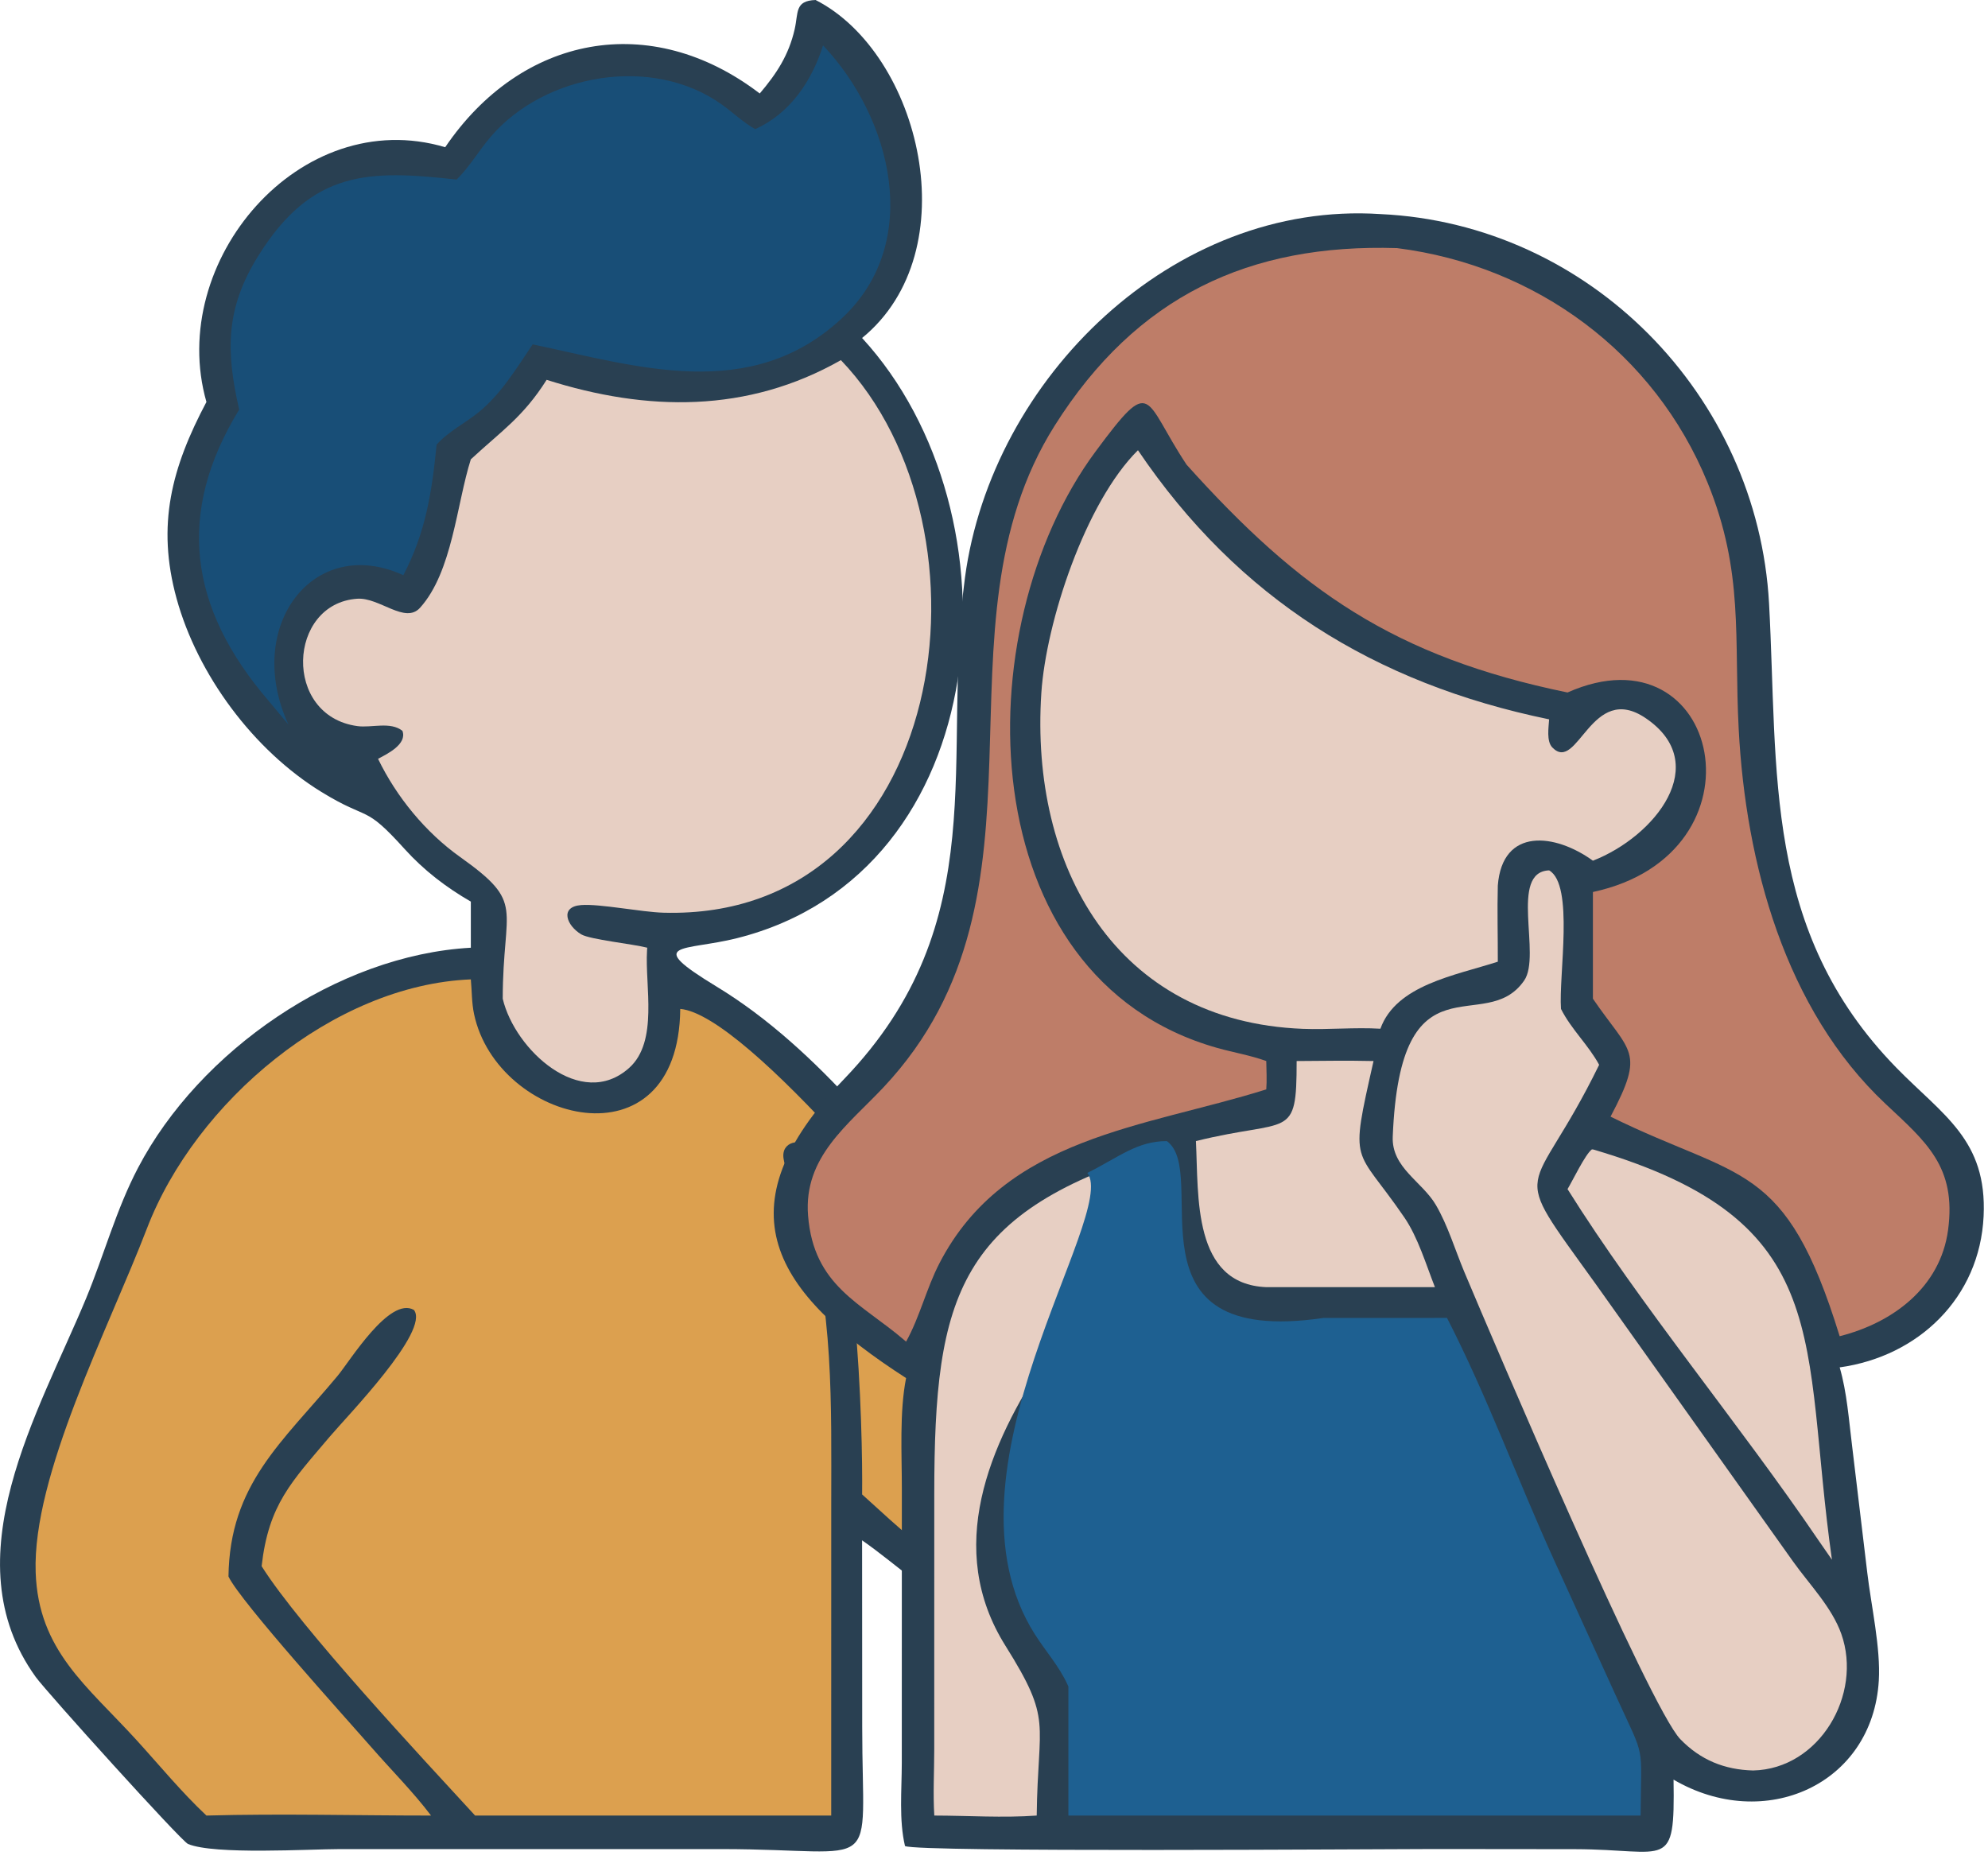
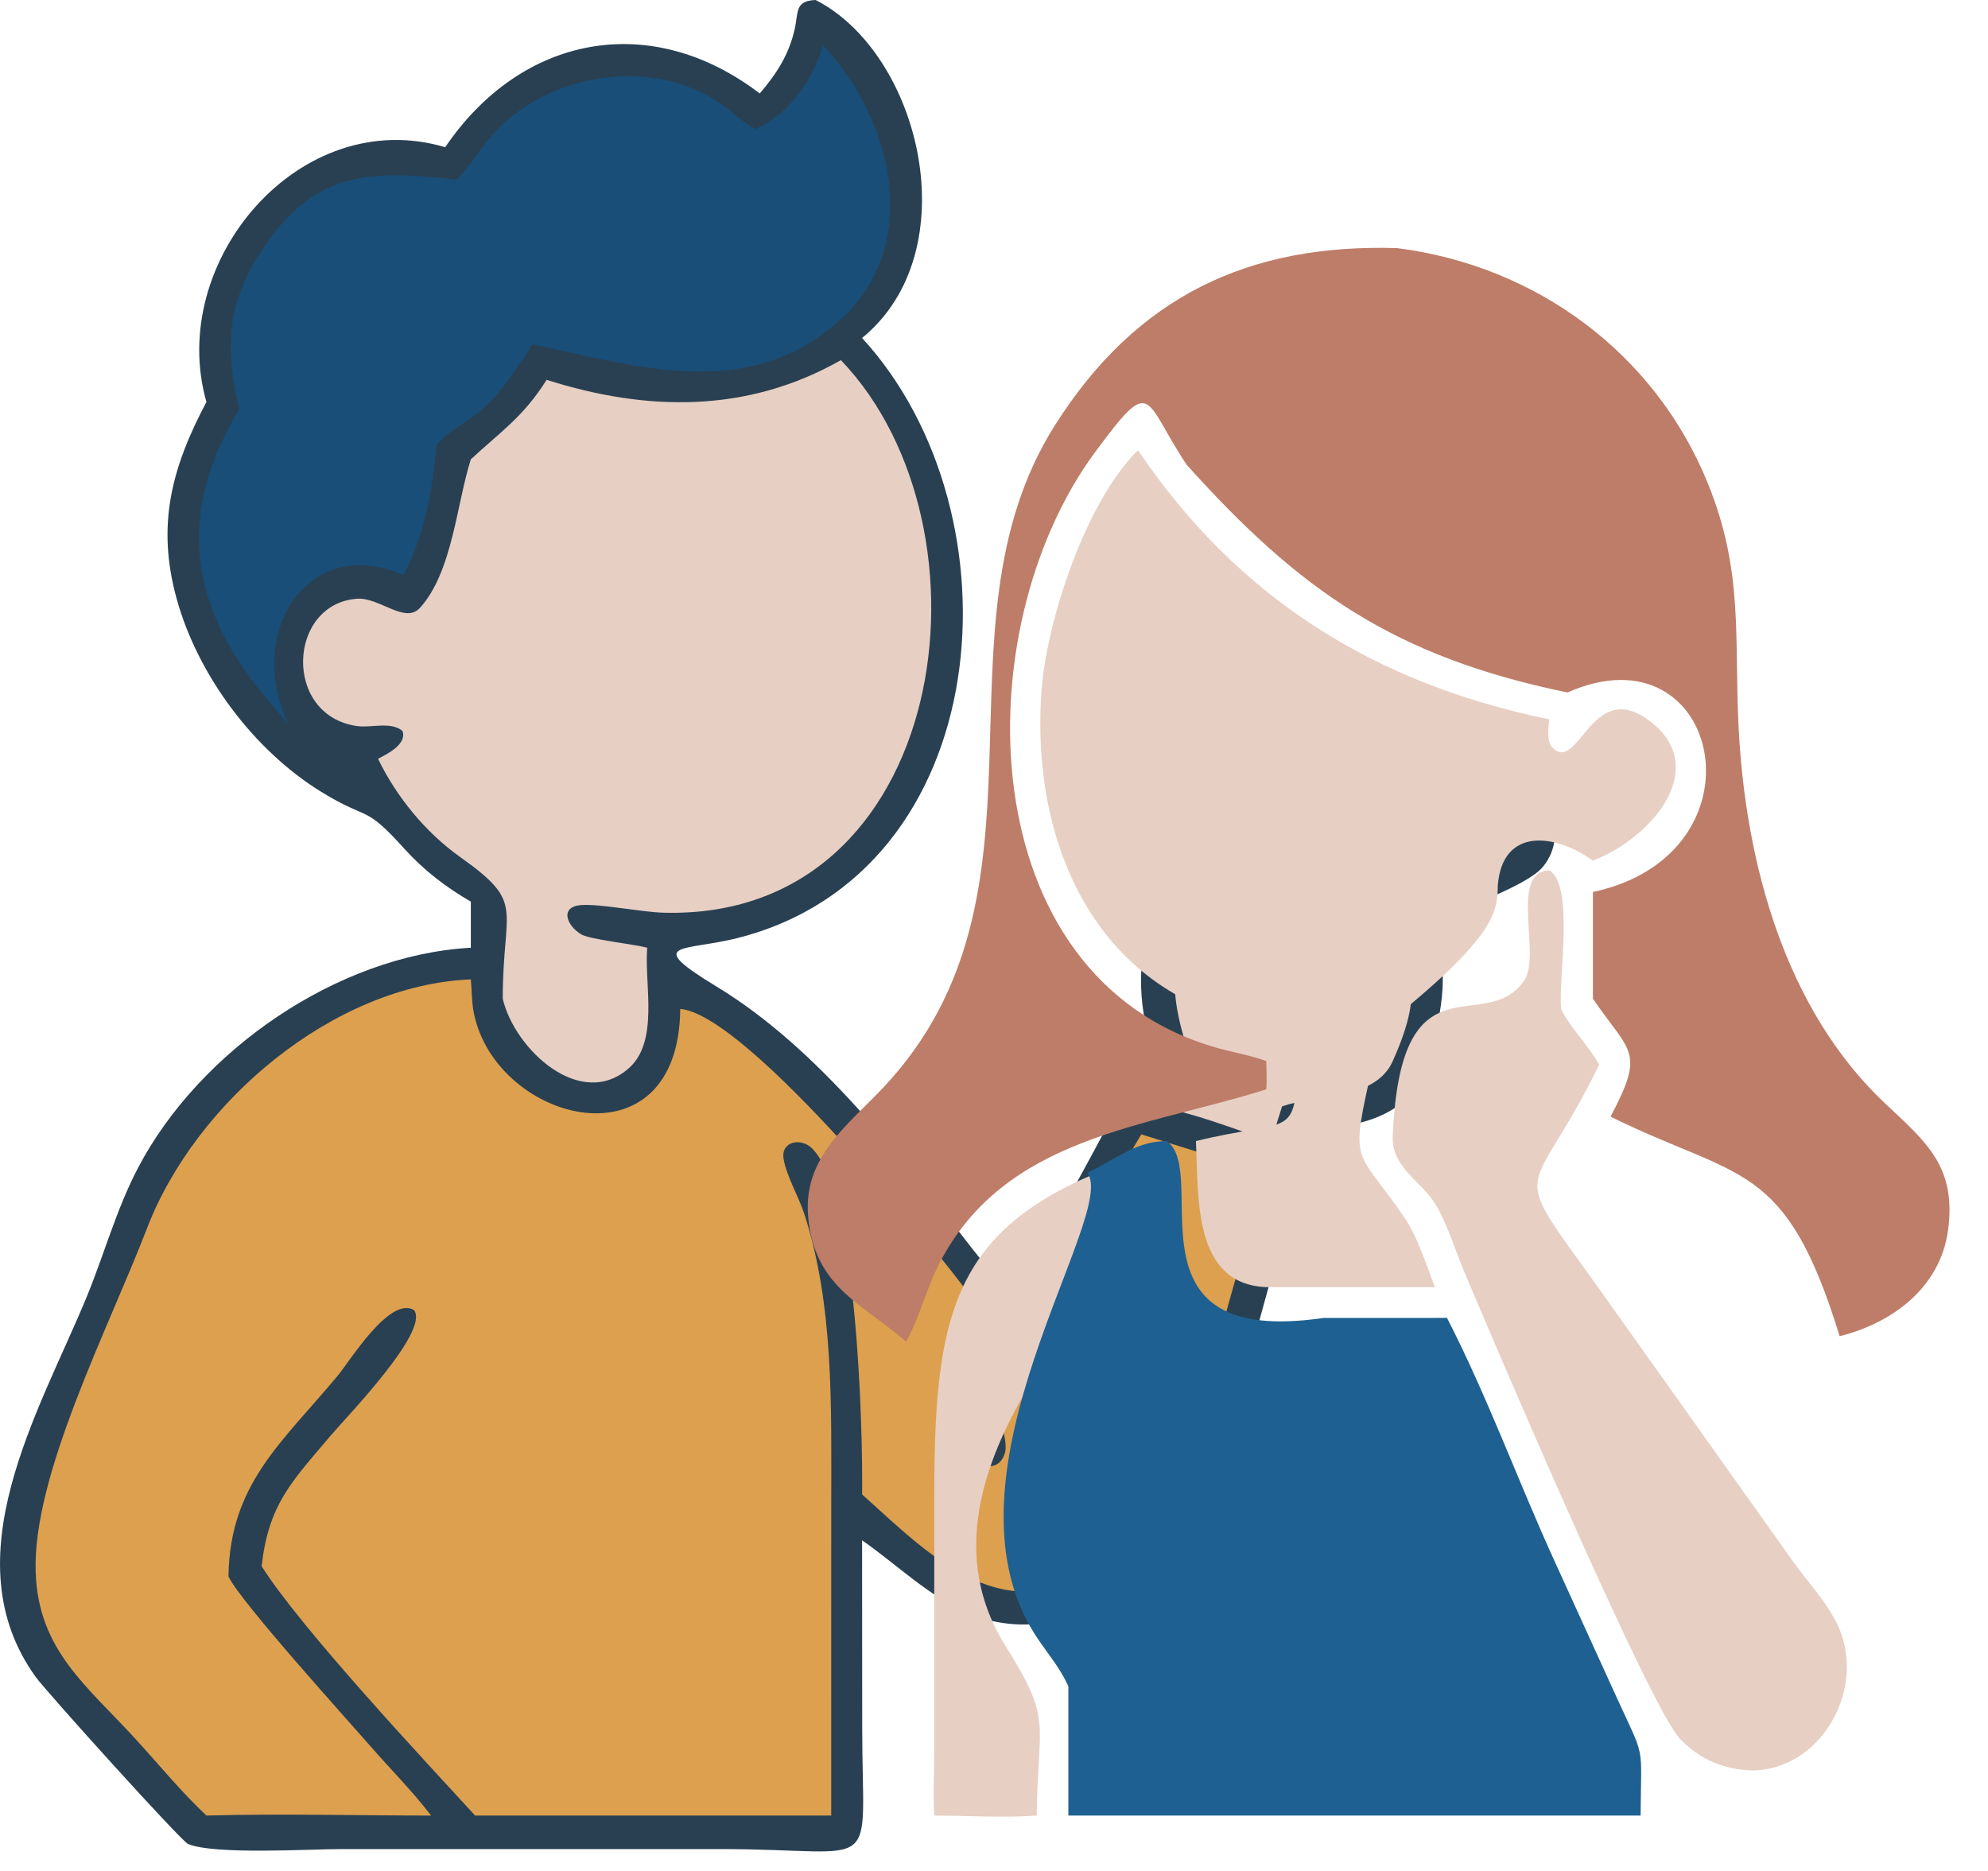
<svg xmlns="http://www.w3.org/2000/svg" width="68" height="64" viewBox="0 0 68 64" fill="none">
  <path d="M27.898 0C27.177 0.025 27.313 0.429 27.181 1.004C26.979 1.884 26.567 2.516 25.987 3.198C22.246 0.339 17.826 1.208 15.228 5.036C10.265 3.561 5.69 8.944 7.061 13.75C5.873 15.993 5.346 17.951 6.04 20.474C6.757 23.078 8.664 25.659 10.994 27.09C12.661 28.114 12.432 27.481 13.841 29.043C14.495 29.767 15.261 30.356 16.105 30.841V32.419C11.531 32.672 6.816 35.953 4.725 39.942C3.973 41.374 3.561 42.926 2.945 44.413C1.338 48.29 -1.703 53.313 1.223 57.366C1.599 57.886 6.197 62.978 6.431 63.077C7.329 63.454 10.597 63.252 11.637 63.252L24.68 63.252C30.236 63.256 29.492 64.256 29.492 59.081L29.488 52.69C30.727 53.555 31.709 54.557 33.12 55.191C35.22 56.055 37.249 55.33 39.061 54.123C41.051 52.797 41.306 51.468 41.908 49.31C42.845 45.951 43.986 42.181 44.659 38.803C46.581 38.395 48.283 38.348 48.898 36.132C49.317 34.621 49.676 32.962 48.868 31.539C49.786 31.154 52.188 30.339 52.76 29.669C53.755 28.503 52.926 26.552 51.325 26.657C49.698 26.764 44.468 29.085 42.59 29.679C41.274 30.095 40.752 29.266 39.709 30.971C38.859 32.362 38.912 33.998 39.291 35.528C38.855 36.215 38.669 37.013 38.292 37.73C37.106 39.987 35.862 42.221 34.64 44.46C34.256 43.874 33.738 43.33 33.304 42.774C30.823 39.591 28.022 35.881 24.52 33.754C21.973 32.206 23.395 32.548 25.207 32.093C34.126 29.852 35.004 17.562 29.488 11.562C33.134 8.583 31.485 1.828 27.898 0Z" fill="#294052" />
  <path d="M51.547 27.873C50.754 27.741 44.138 30.285 43.015 30.842C43.607 32.19 42.288 34.863 41.379 34.371C40.515 33.904 42.813 31.413 41.904 30.955C41.36 30.681 40.831 31.316 40.609 31.737C39.975 32.943 40.131 34.276 40.505 35.528C40.416 35.71 40.319 35.877 40.206 36.045C40.032 36.654 39.79 37.25 39.574 37.847C40.882 38.086 42.195 38.612 43.455 39.033C43.611 38.647 43.731 38.244 43.853 37.847C45.039 37.42 47.034 37.648 47.637 36.302C48.827 33.644 48.149 33.142 47.353 31.171C47.474 30.517 54.29 28.964 51.547 27.873Z" fill="#E7CFC3" />
  <path d="M28.153 1.553C27.771 2.764 27.026 3.885 25.831 4.417C25.43 4.193 25.077 3.855 24.703 3.585C22.33 1.876 18.647 2.51 16.788 4.674C16.38 5.149 16.068 5.702 15.619 6.143C12.635 5.812 10.675 5.795 8.83 8.759C7.71 10.56 7.724 12.015 8.181 14.011C6.022 17.537 6.444 20.78 9.185 23.97L9.865 24.785C8.325 21.433 10.717 18.265 13.796 19.676C14.56 18.218 14.775 16.826 14.934 15.211C15.327 14.764 15.905 14.48 16.366 14.106C17.143 13.476 17.666 12.597 18.22 11.78C21.751 12.517 25.675 13.816 28.814 10.871C31.574 8.283 30.502 4.034 28.153 1.553Z" fill="#184E77" />
  <path d="M28.763 12.319C25.572 14.133 22.138 14.087 18.698 12.993C17.893 14.266 17.154 14.74 16.105 15.712C15.619 17.237 15.476 19.561 14.368 20.79C13.855 21.359 12.98 20.428 12.219 20.481C9.836 20.645 9.662 24.487 12.224 24.838C12.708 24.905 13.354 24.672 13.765 25C13.934 25.454 13.251 25.788 12.931 25.957C13.563 27.263 14.557 28.474 15.738 29.315C17.995 30.921 17.199 30.975 17.196 34.163C17.606 35.911 19.878 38.006 21.523 36.528C22.528 35.625 22.057 33.724 22.132 32.519L22.139 32.418C21.661 32.293 20.183 32.139 19.884 31.963C19.387 31.671 19.127 31.018 19.879 30.96C20.518 30.91 21.932 31.2 22.695 31.221C32.465 31.492 34.301 18.097 28.763 12.319Z" fill="#E7CFC3" />
  <path d="M16.105 33.502C11.408 33.693 6.688 37.692 5.027 42.02C3.704 45.466 1.105 50.467 1.22 53.784C1.312 56.461 2.975 57.664 4.666 59.519C5.454 60.384 6.208 61.304 7.061 62.105C9.615 62.035 12.188 62.105 14.744 62.105C14.118 61.279 13.373 60.538 12.693 59.757C11.909 58.857 8.225 54.792 7.815 53.928C7.857 50.765 9.649 49.344 11.546 47.066C11.971 46.556 13.323 44.334 14.158 44.809C14.719 45.523 11.864 48.452 11.282 49.141C9.968 50.695 9.187 51.462 8.949 53.575C10.275 55.682 14.511 60.209 16.251 62.105H28.432V58.602L28.433 51.377C28.433 48.134 28.527 44.639 27.507 41.512C27.317 40.927 26.892 40.212 26.802 39.633C26.71 39.037 27.395 38.913 27.77 39.277C29.331 40.789 29.515 48.972 29.489 51.12C32.031 53.422 34.317 55.755 37.778 53.579C40.355 51.96 40.259 51.292 41.01 48.426L41.885 45.099C42.327 43.464 42.837 41.835 43.215 40.184C41.86 39.643 40.428 39.246 39.038 38.803C37.924 40.691 34.208 46.836 34.286 48.674C34.3 48.984 34.457 49.391 34.377 49.688C34.206 50.328 33.523 50.276 33.313 49.713C32.788 48.306 33.488 46.783 34.088 45.532C32.192 42.836 25.566 34.712 23.268 34.512C23.217 40.017 17.003 38.419 16.215 34.687C16.133 34.3 16.142 33.896 16.105 33.502Z" fill="#DCA04F" />
-   <path d="M47.217 7.323C40.131 6.858 33.924 12.937 33.007 19.758C32.181 25.902 34.054 31.515 28.877 36.906C24.597 41.362 26.456 44.216 30.993 47.14C30.762 48.305 30.849 49.744 30.848 50.94L30.846 60.317C30.845 61.227 30.746 62.262 30.956 63.148C31.41 63.367 47.127 63.251 49.081 63.25L53.871 63.255C57.061 63.262 57.293 64.039 57.244 60.876C60.358 62.697 64.053 61.049 64.265 57.489C64.332 56.369 64.004 54.931 63.87 53.792L63.35 49.449C63.239 48.561 63.176 47.633 62.927 46.774C65.617 46.4 67.719 44.396 67.85 41.601C67.974 38.987 66.458 38.154 64.867 36.525C60.291 31.84 60.825 26.397 60.511 20.643C60.123 13.529 54.371 7.654 47.217 7.323Z" fill="#294052" />
  <path d="M46.982 36.295C46.106 36.275 45.229 36.289 44.352 36.295C44.352 39.036 44.123 38.238 40.907 39.033C41.001 40.934 40.787 43.927 43.315 44.03H49.082C48.781 43.264 48.501 42.325 48.038 41.648C46.332 39.153 46.15 39.983 46.982 36.295Z" fill="#E7CFC3" />
-   <path d="M54.487 39.318L54.448 39.319C54.225 39.483 53.786 40.4 53.618 40.676C56.097 44.64 59.51 48.727 62.202 52.69L62.662 53.354C61.595 45.833 62.877 41.779 54.487 39.318Z" fill="#E7CFC3" />
  <path d="M39.813 39.318C32.774 41.427 31.959 44.262 31.957 51.104L31.956 59.838C31.956 60.589 31.912 61.358 31.958 62.105C33.113 62.107 34.312 62.189 35.461 62.105C35.498 58.843 36.017 58.89 34.391 56.296C32.315 52.987 33.813 49.434 35.79 46.47C36.254 45.775 36.962 44.085 37.991 44.306C39.006 44.293 40.021 44.304 41.035 44.306C39.961 42.677 39.979 41.194 39.813 39.318Z" fill="#E7CFC3" />
  <path d="M52.988 29.773C51.611 29.825 52.731 32.674 52.136 33.539C50.79 35.495 47.896 32.503 47.639 38.883C47.596 39.945 48.643 40.413 49.116 41.221C49.521 41.912 49.777 42.769 50.087 43.509C51.132 45.994 56.425 58.41 57.476 59.493C58.164 60.203 58.983 60.538 59.966 60.563C62.235 60.513 63.716 57.965 62.983 55.893C62.659 54.979 61.894 54.203 61.335 53.419L54.586 43.929C51.5 39.631 52.346 41.245 54.699 36.424C54.331 35.744 53.74 35.205 53.394 34.512C53.311 33.364 53.852 30.266 52.988 29.773Z" fill="#E7CFC3" />
-   <path d="M38.924 15.401C37.124 17.184 35.778 21.285 35.619 23.707C35.229 29.641 38.165 34.944 44.567 35.194C45.451 35.228 46.332 35.137 47.217 35.19C47.757 33.692 49.767 33.37 51.233 32.897C51.236 32.028 51.21 31.16 51.233 30.292C51.388 28.289 53.196 28.507 54.486 29.442C56.613 28.613 58.591 26.125 56.291 24.566C54.425 23.3 53.971 26.47 53.098 25.569C52.891 25.355 52.972 24.879 52.988 24.607C47.02 23.377 42.356 20.478 38.924 15.401Z" fill="#E7CFC3" />
+   <path d="M38.924 15.401C37.124 17.184 35.778 21.285 35.619 23.707C35.229 29.641 38.165 34.944 44.567 35.194C45.451 35.228 46.332 35.137 47.217 35.19C51.236 32.028 51.21 31.16 51.233 30.292C51.388 28.289 53.196 28.507 54.486 29.442C56.613 28.613 58.591 26.125 56.291 24.566C54.425 23.3 53.971 26.47 53.098 25.569C52.891 25.355 52.972 24.879 52.988 24.607C47.02 23.377 42.356 20.478 38.924 15.401Z" fill="#E7CFC3" />
  <path d="M49.495 45.082L45.263 45.084C38.281 46.106 41.428 40.12 39.912 39.034C38.898 39.032 38.281 39.578 37.193 40.122C38.271 41.528 31.883 50.36 35.394 55.899C35.758 56.474 36.227 56.995 36.51 57.616L36.544 57.692V62.105H56.117C56.136 59.573 56.29 60.234 55.306 58.081L53.166 53.385C51.912 50.634 50.878 47.775 49.495 45.082Z" fill="#1E6091" />
  <path d="M47.787 8.487C42.73 8.33 38.875 10.125 36.077 14.558C31.68 21.524 36.466 30.532 30.23 37.184C29.012 38.482 27.481 39.569 27.64 41.581C27.831 43.996 29.453 44.572 30.936 45.845L30.993 45.894C31.464 45.045 31.685 44.081 32.133 43.214C34.377 38.87 39.164 38.571 43.313 37.265C43.338 36.946 43.318 36.615 43.313 36.295C42.769 36.098 42.194 36.004 41.637 35.847C33.174 33.462 32.964 21.532 37.473 15.446C39.451 12.777 39.088 13.638 40.587 15.895C44.443 20.189 47.68 22.466 53.617 23.688C58.861 21.36 60.57 29.209 54.486 30.513V34.163C55.763 36.033 56.289 35.933 55.089 38.197C59.535 40.39 61.069 39.678 62.926 45.708C64.735 45.252 66.368 44.045 66.634 42.077C66.928 39.903 65.873 39.055 64.493 37.758C61.051 34.523 59.715 29.526 59.473 24.951C59.308 21.826 59.66 19.575 58.407 16.508C56.595 12.075 52.544 9.089 47.787 8.487Z" fill="#BE7D68" />
</svg>